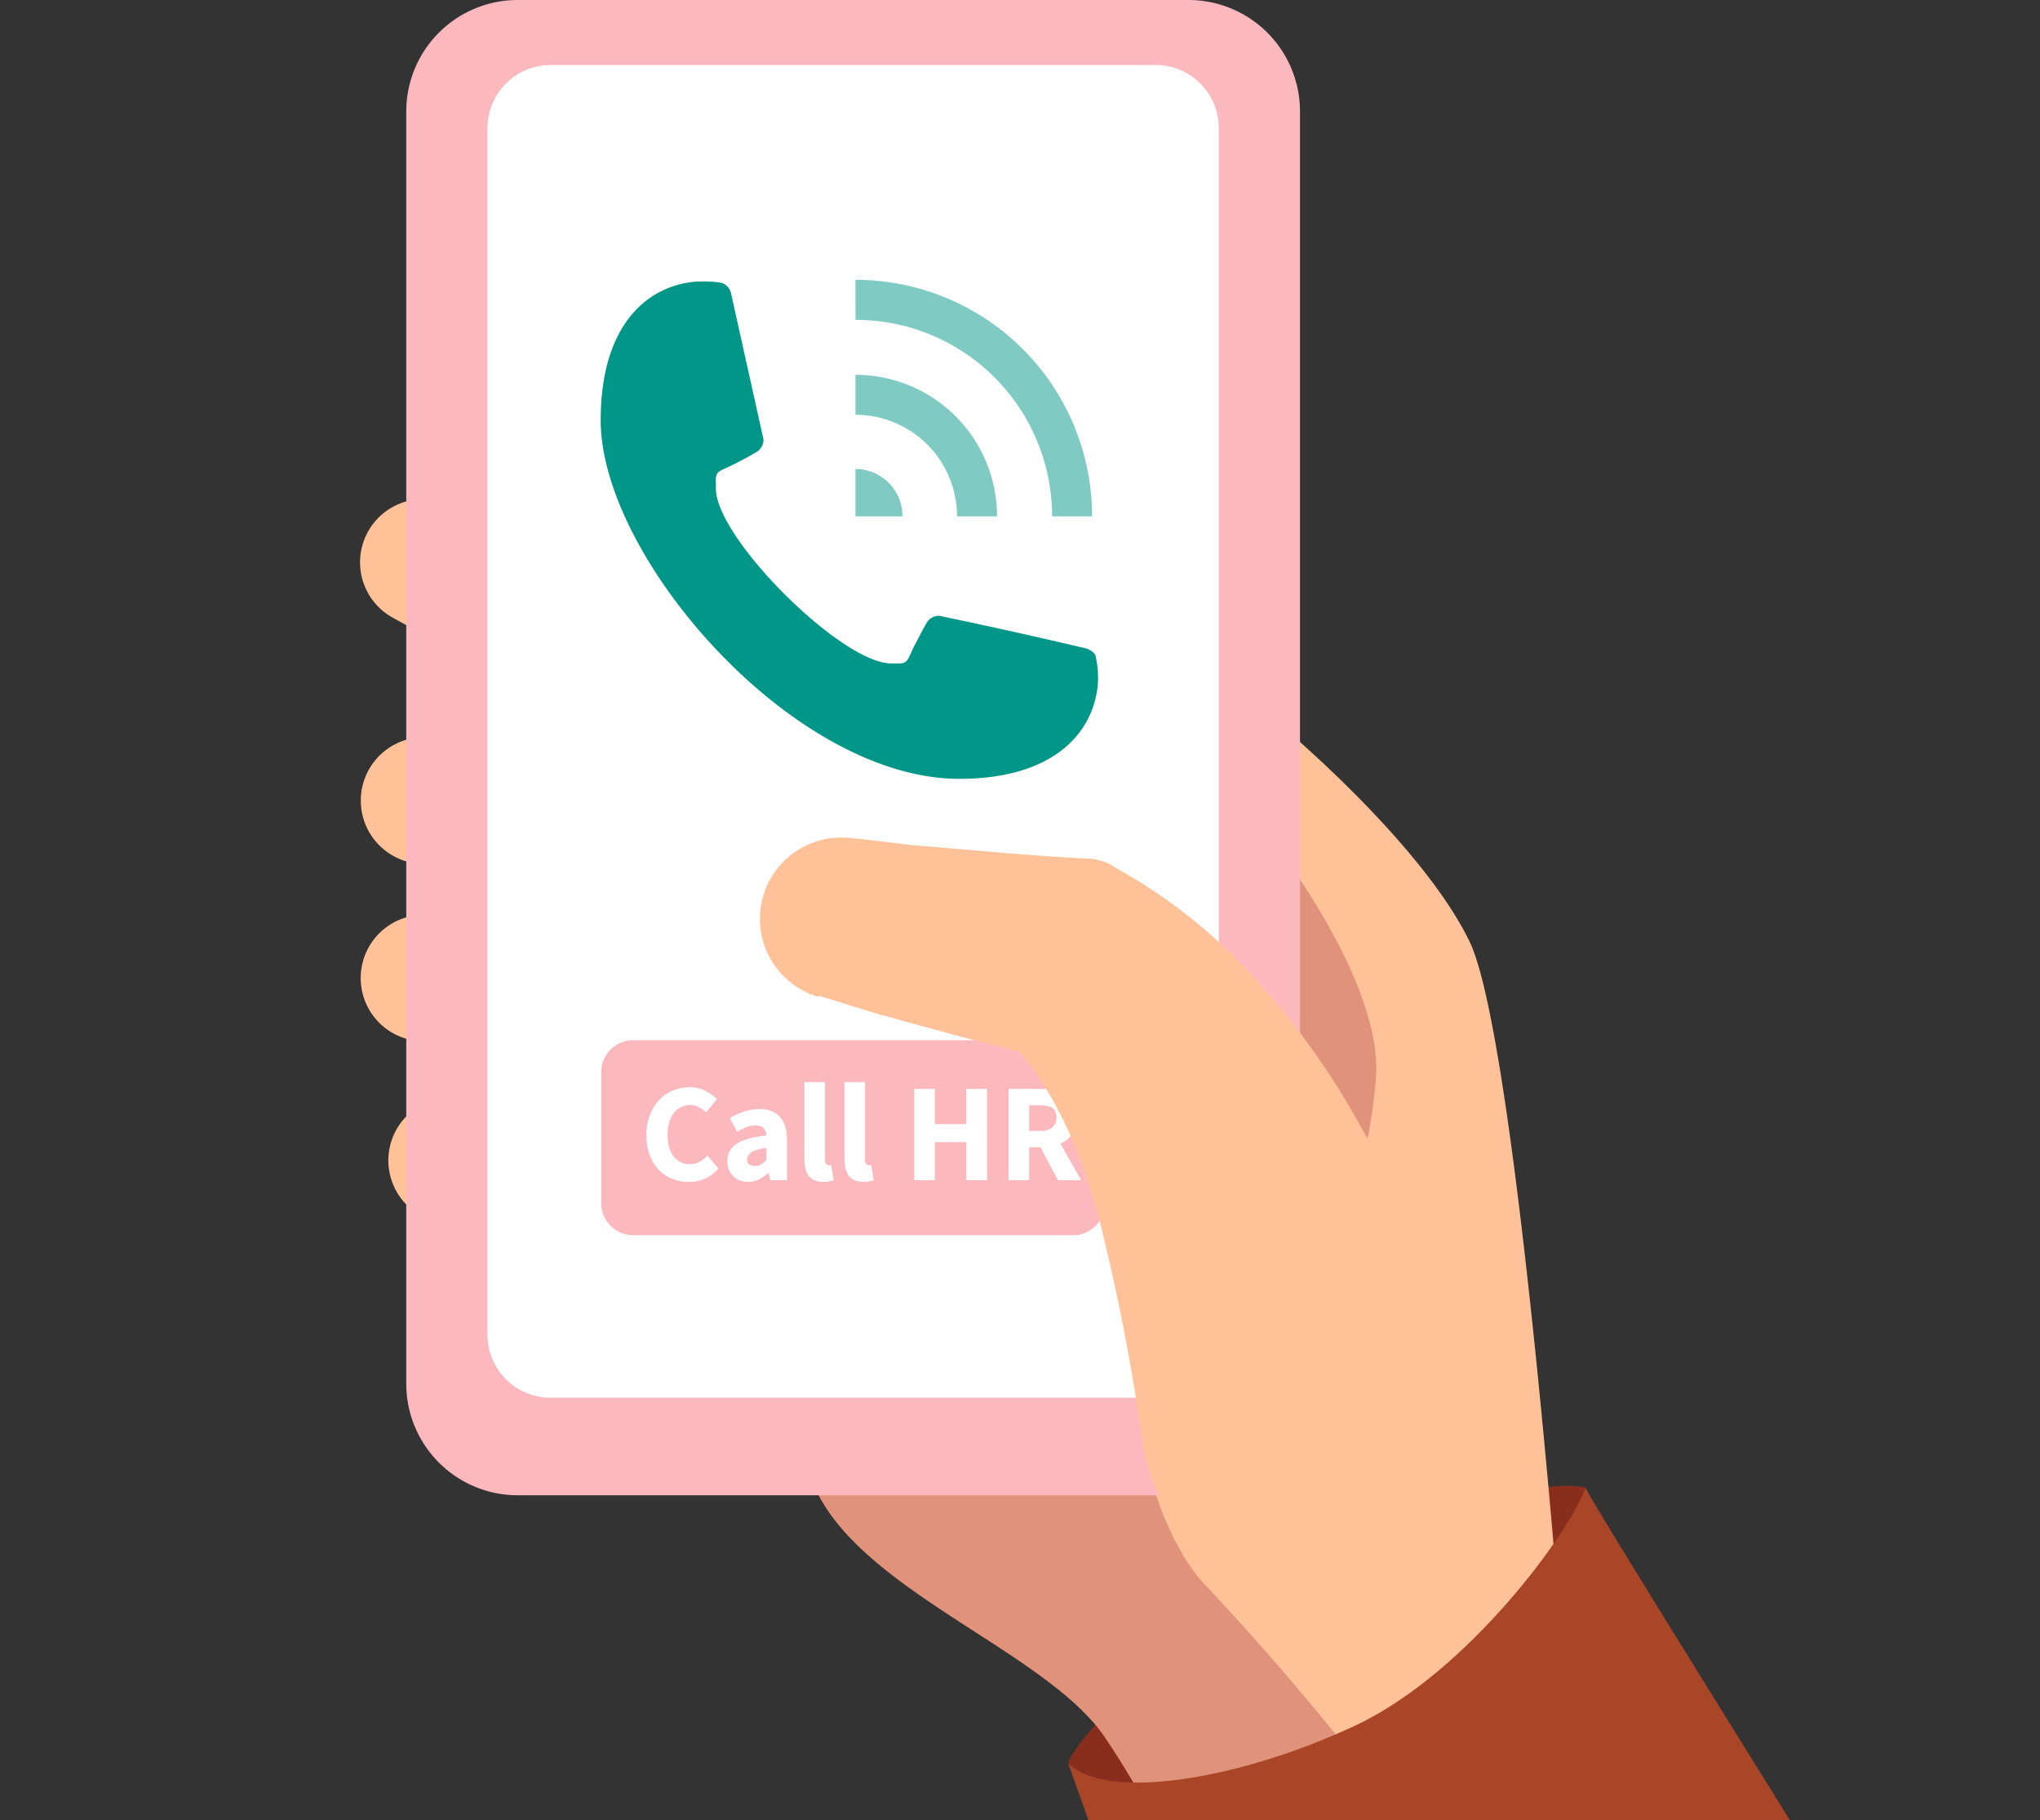
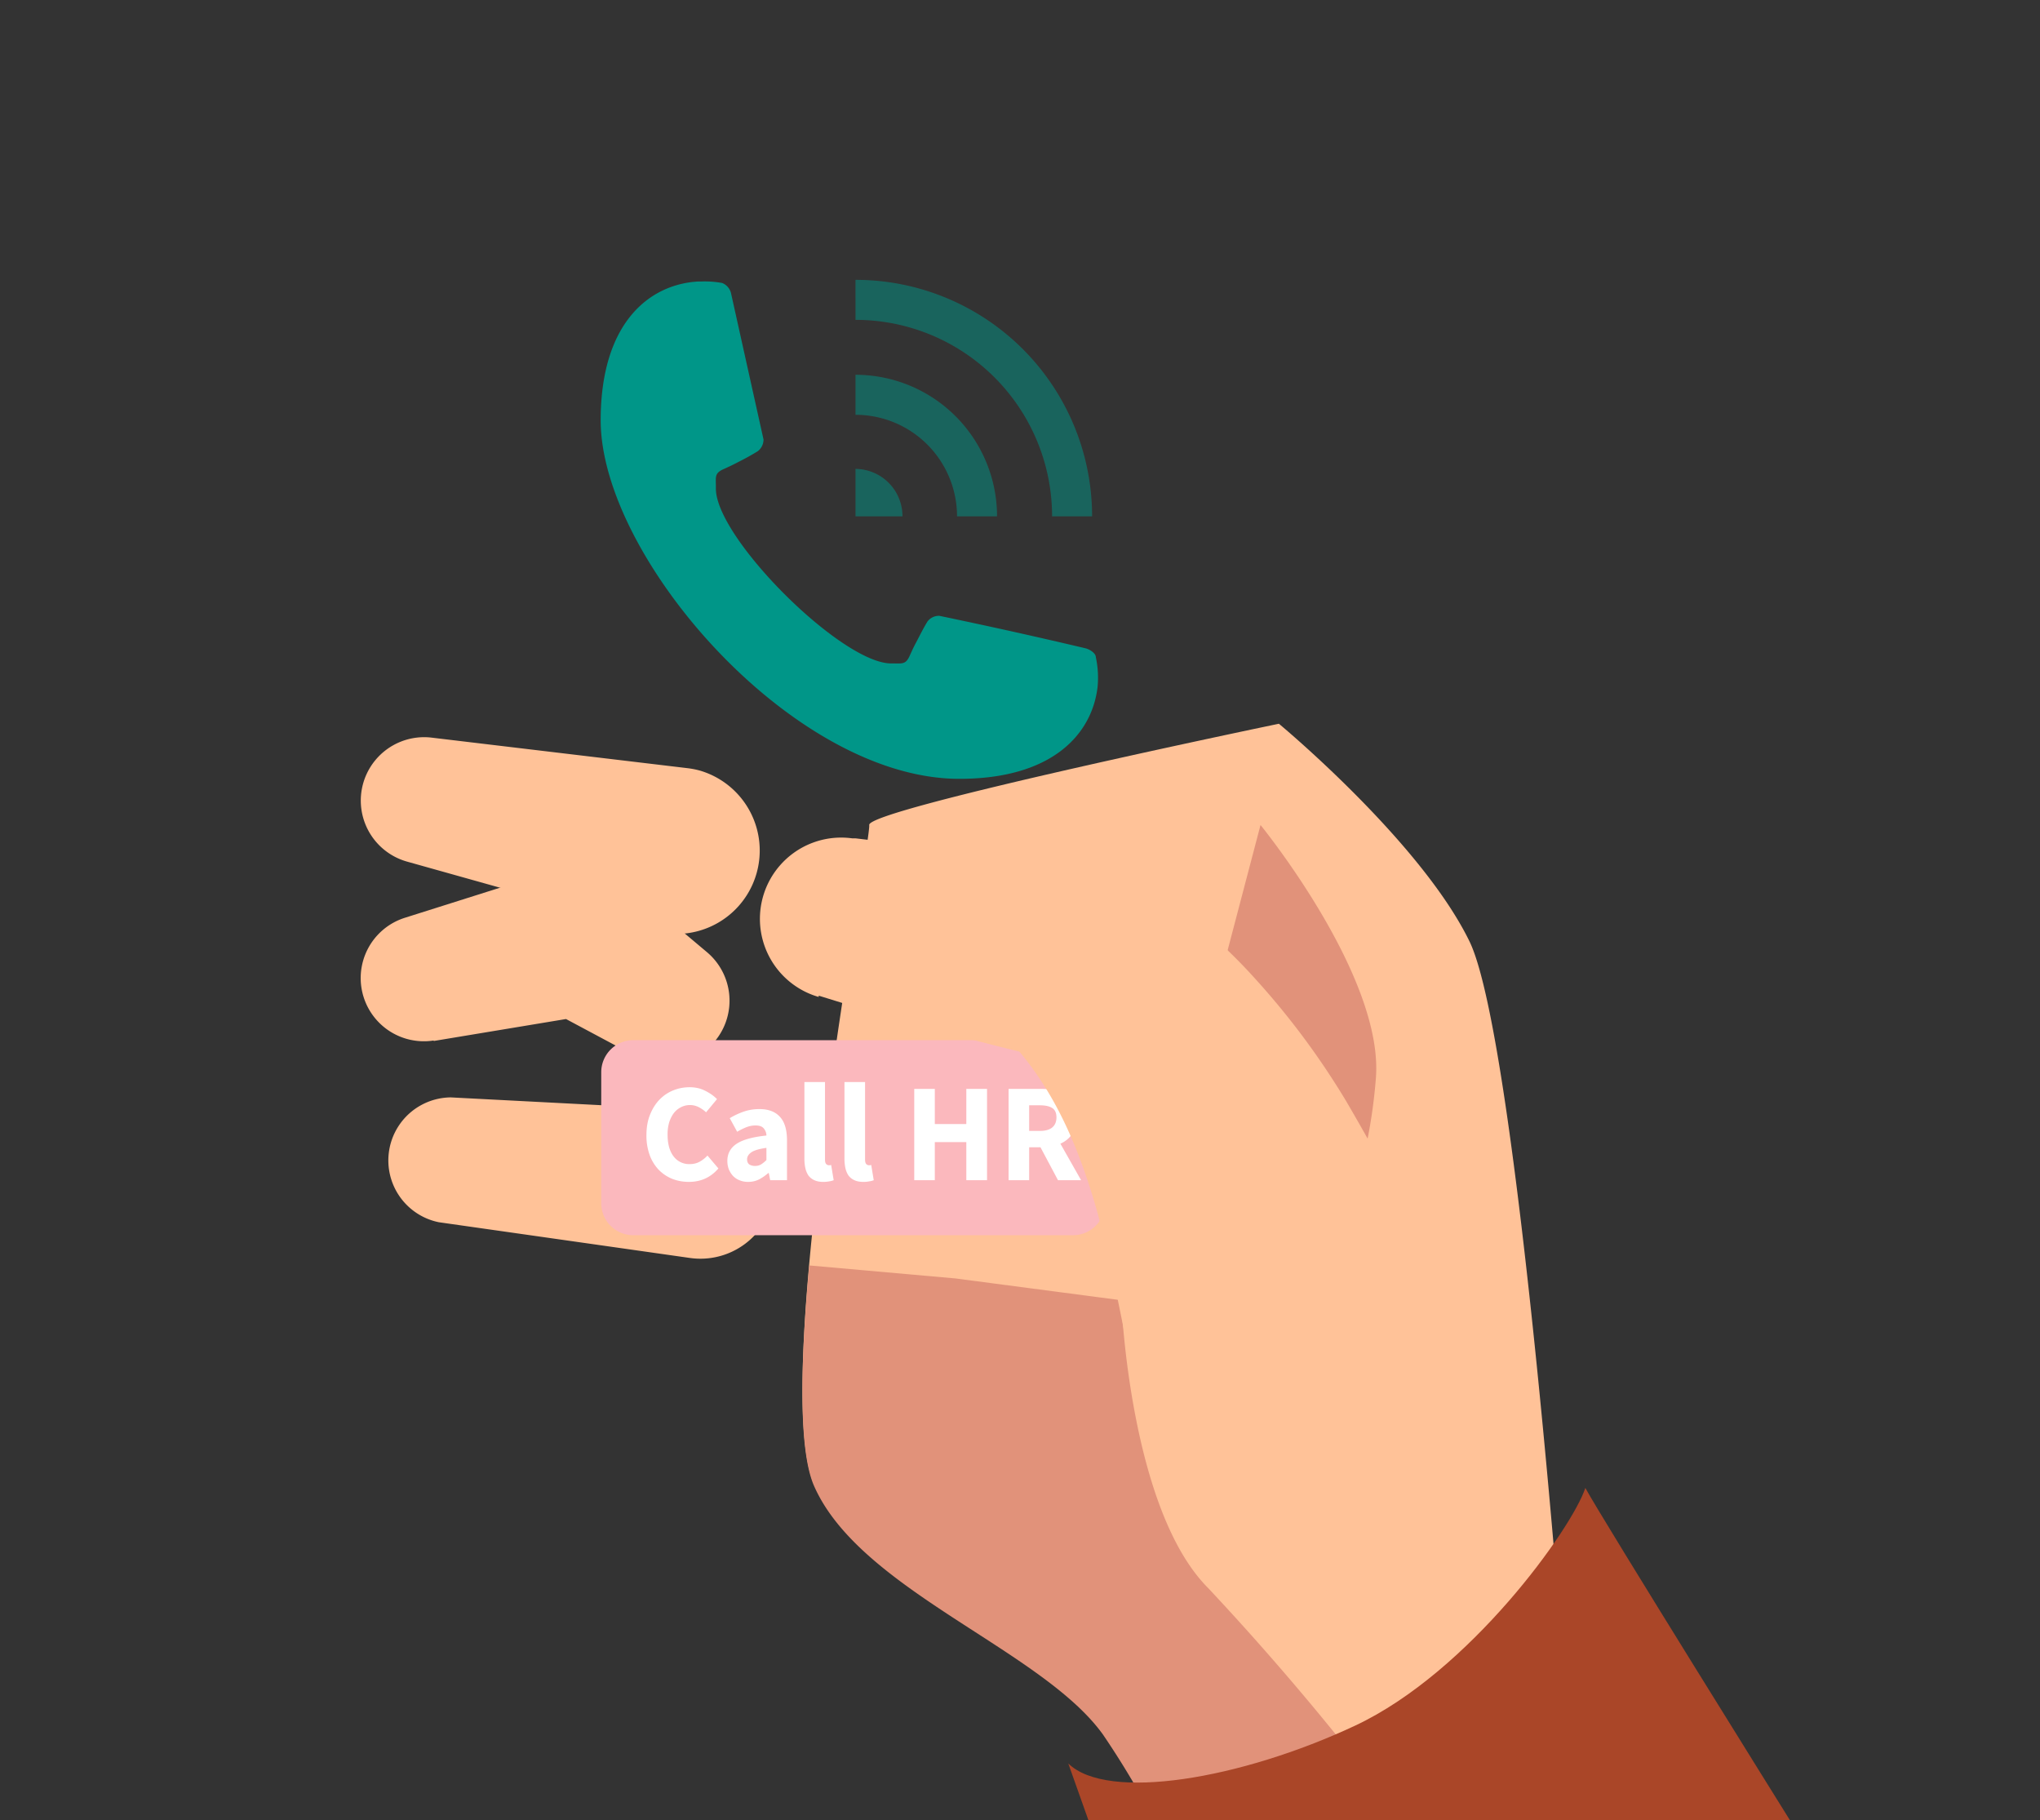
<svg xmlns="http://www.w3.org/2000/svg" width="102" height="91" fill="none">
  <rect width="100%" height="100%" fill="#333333" stroke="none" />
  <g clip-path="url(#clip0)">
-     <path fill="#FFC298" d="M19.63 30.875l13 7.134a4.225 4.225 0 004.063-7.402 3.737 3.737 0 00-.553-.252l-13.878-5.208a3.161 3.161 0 00-2.632 5.728z" />
    <path fill="#FFC298" d="M20.313 43.062l12.43 3.486a4.168 4.168 0 002.243-8.028 4.363 4.363 0 00-.633-.121L21.538 36.87a3.169 3.169 0 00-1.227 6.191z" />
-     <path fill="#892E1D" d="M82.282 80.186l-3.014-5.834s-3.844-1.048-14.357 4.745c-10.514 5.793-11.497 9.027-11.497 9.027s2.437 4.875 3.688 4.875c3.316.236 19.606-9.311 25.18-12.813z" />
+     <path fill="#892E1D" d="M82.282 80.186s-3.844-1.048-14.357 4.745c-10.514 5.793-11.497 9.027-11.497 9.027s2.437 4.875 3.688 4.875c3.316.236 19.606-9.311 25.18-12.813z" />
    <path fill="#FFC298" d="M21.686 52.04l8.125-1.348-2.998-.544 4.988 2.664a3.169 3.169 0 003.543-5.216l-4.298-3.615a3.014 3.014 0 00-2.844-.577h-.122l-7.865 2.486a3.16 3.16 0 001.47 6.126v.025zM21.938 61.1l12.56 1.787a3.721 3.721 0 101.049-7.369h-.333l-12.675-.658a3.152 3.152 0 00-.601 6.24zM63.944 36.18s7.093 5.875 9.53 10.88c2.438 5.005 4.875 38.399 4.875 38.399l-18.305 10.79a42.687 42.687 0 00-4.875-9.571c-3.063-4.274-12.188-7.215-14.463-12.464-2.275-5.249 2.86-32.183 2.755-32.971-.106-.788 20.483-5.062 20.483-5.062z" />
    <path fill="#E1927A" d="M63.026 41.243S69.2 48.807 68.794 53.9a25.854 25.854 0 01-2.258 8.75L60.45 51.05l2.576-9.806zM56.063 65s.406 10.449 4.346 14.39a135.649 135.649 0 019.369 11.139l-9.75 5.76a42.688 42.688 0 00-4.875-9.57c-3.064-4.274-12.188-7.216-14.463-12.465-.764-1.787-.674-6.077-.227-10.993l7.312.65 8.288 1.09z" />
-     <path fill="#FBB8BD" d="M20.313 69.176V5.574A5.574 5.574 0 0125.886 0h33.54A5.574 5.574 0 0165 5.574v63.602a5.574 5.574 0 01-5.574 5.574h-33.54a5.574 5.574 0 01-5.573-5.574z" />
-     <path fill="#fff" d="M24.375 66.715V6.41a3.153 3.153 0 013.146-3.16h30.27a3.153 3.153 0 013.147 3.16v60.305a3.153 3.153 0 01-3.147 3.16h-30.27a3.153 3.153 0 01-3.146-3.16z" />
    <path fill="#AA4628" d="M89.5 91s-9.388-15.056-10.233-16.616c-.666 2.023-5.793 9.198-11.504 11.879-5.712 2.681-12.4 3.81-14.35 1.893L59.037 104S79.84 108.525 89.5 91z" />
    <path fill="#FBB8BD" d="M31.663 52H53.65a1.6 1.6 0 011.601 1.6v6.55a1.6 1.6 0 01-1.6 1.6H31.662a1.6 1.6 0 01-1.6-1.6V53.6a1.6 1.6 0 011.6-1.6z" />
    <path fill="#fff" d="M34.443 59.084c-.29 0-.562-.049-.819-.147a2.003 2.003 0 01-.679-.448 2.125 2.125 0 01-.455-.728 2.84 2.84 0 01-.168-1.015c0-.378.058-.714.175-1.008.117-.299.273-.55.469-.756.196-.205.425-.362.686-.469.261-.107.537-.161.826-.161.294 0 .558.06.791.182.233.117.427.254.581.413l-.546.658a1.615 1.615 0 00-.371-.259.974.974 0 00-.875 0 1.045 1.045 0 00-.357.287c-.098.126-.177.28-.238.462a2.092 2.092 0 00-.084.616c0 .471.1.838.301 1.099a.97.97 0 00.805.385c.187 0 .352-.04.497-.119.15-.084.28-.187.392-.308l.546.644c-.383.448-.875.672-1.477.672zm2.961 0c-.158 0-.303-.028-.434-.084a.913.913 0 01-.322-.217 1.137 1.137 0 01-.21-.336 1.182 1.182 0 01-.07-.413c0-.364.154-.649.462-.854.308-.205.805-.343 1.491-.413a.56.56 0 00-.14-.364c-.08-.093-.214-.14-.406-.14-.15 0-.298.028-.448.084a3.327 3.327 0 00-.469.231l-.37-.679a3.68 3.68 0 01.7-.329c.247-.084.508-.126.783-.126.448 0 .789.128 1.022.385.238.252.357.646.357 1.183V59h-.84l-.07-.357h-.028c-.15.13-.305.238-.469.322-.163.08-.343.119-.539.119zm.35-.798a.566.566 0 00.301-.077 1.47 1.47 0 00.266-.217v-.609c-.364.051-.616.126-.756.224s-.21.215-.21.35c0 .112.035.196.105.252a.51.51 0 00.294.077zm3.412.798c-.178 0-.327-.028-.448-.084a.765.765 0 01-.294-.231 1.073 1.073 0 01-.154-.364 2.201 2.201 0 01-.05-.483v-3.829h1.03v3.871c0 .107.018.182.056.224.042.042.084.063.126.063h.056a.231.231 0 00.07-.014l.126.763a.969.969 0 01-.217.056 1.403 1.403 0 01-.301.028zm2.003 0c-.178 0-.327-.028-.448-.084a.764.764 0 01-.294-.231 1.07 1.07 0 01-.154-.364 2.195 2.195 0 01-.05-.483v-3.829h1.03v3.871c0 .107.018.182.056.224.042.042.084.063.126.063h.056a.232.232 0 00.07-.014l.126.763a.97.97 0 01-.217.056 1.404 1.404 0 01-.301.028zM45.712 59v-4.564h1.029v1.757h1.575v-1.757h1.036V59h-1.036v-1.904H46.74V59h-1.03zm4.717 0v-4.564h1.645c.242 0 .469.023.679.07.214.047.401.126.56.238.158.107.284.252.378.434.093.182.14.408.14.679 0 .336-.075.614-.224.833a1.33 1.33 0 01-.588.483L54.055 59H52.9l-.875-1.645h-.567V59h-1.03zm1.029-2.464h.532c.27 0 .476-.056.616-.168.144-.117.217-.287.217-.511 0-.224-.073-.38-.217-.469-.14-.089-.346-.133-.616-.133h-.532v1.281z" />
    <path fill="#FFC298" d="M40.934 49.774l2.941.91 2.958.812c1.982.545 3.973 1.048 5.996 1.52l-2.308-.951c2.137 2.308 3.413 5.208 4.38 8.653a104.69 104.69 0 012.234 11.44 8.628 8.628 0 1017.046-2.681 9.22 9.22 0 00-.682-2.243 114.64 114.64 0 00-6.191-12.187 38.765 38.765 0 00-4.526-6.094 26.811 26.811 0 00-6.15-5.078l-1.033-.61a2.502 2.502 0 00-1.275-.34 156.485 156.485 0 01-5.785-.431l-2.909-.244-2.86-.341h-.163a4.063 4.063 0 00-1.673 7.93v-.065z" />
    <path fill="#009688" d="M54.791 32.85c0-.196-.308-.39-.512-.44a273.954 273.954 0 00-7.312-1.624.714.714 0 00-.593.284c-.236.382-.439.813-.642 1.186-.09.179-.17.358-.252.536-.203.455-.39.366-.926.374-2.495-.008-8.848-6.353-8.759-8.791 0-.528-.081-.715.374-.918.252-.114.512-.236.755-.366.325-.162.65-.341.967-.536a.74.74 0 00.285-.585l-1.625-7.312a.73.73 0 00-.447-.512 4.822 4.822 0 00-1.032-.074h-.163c-2.437.139-4.875 2.056-4.875 6.94 0 6.849 9.612 17.923 17.932 17.923 4.705 0 6.655-2.283 6.915-4.615a4.876 4.876 0 00-.09-1.47z" />
    <path stroke="#009688" stroke-miterlimit="10" stroke-opacity=".5" stroke-width="2" d="M42.775 19.736a6.077 6.077 0 016.077 6.077M42.775 14.99a10.824 10.824 0 0110.83 10.823" />
    <path fill="#009688" fill-opacity=".5" d="M42.775 23.44v2.373h2.348a2.364 2.364 0 00-2.348-2.372z" />
  </g>
  <defs>
    <clipPath id="clip0">
      <path fill="#fff" d="M0 0h104v104H0z" transform="matrix(-1 0 0 1 104 0)" />
    </clipPath>
  </defs>
</svg>